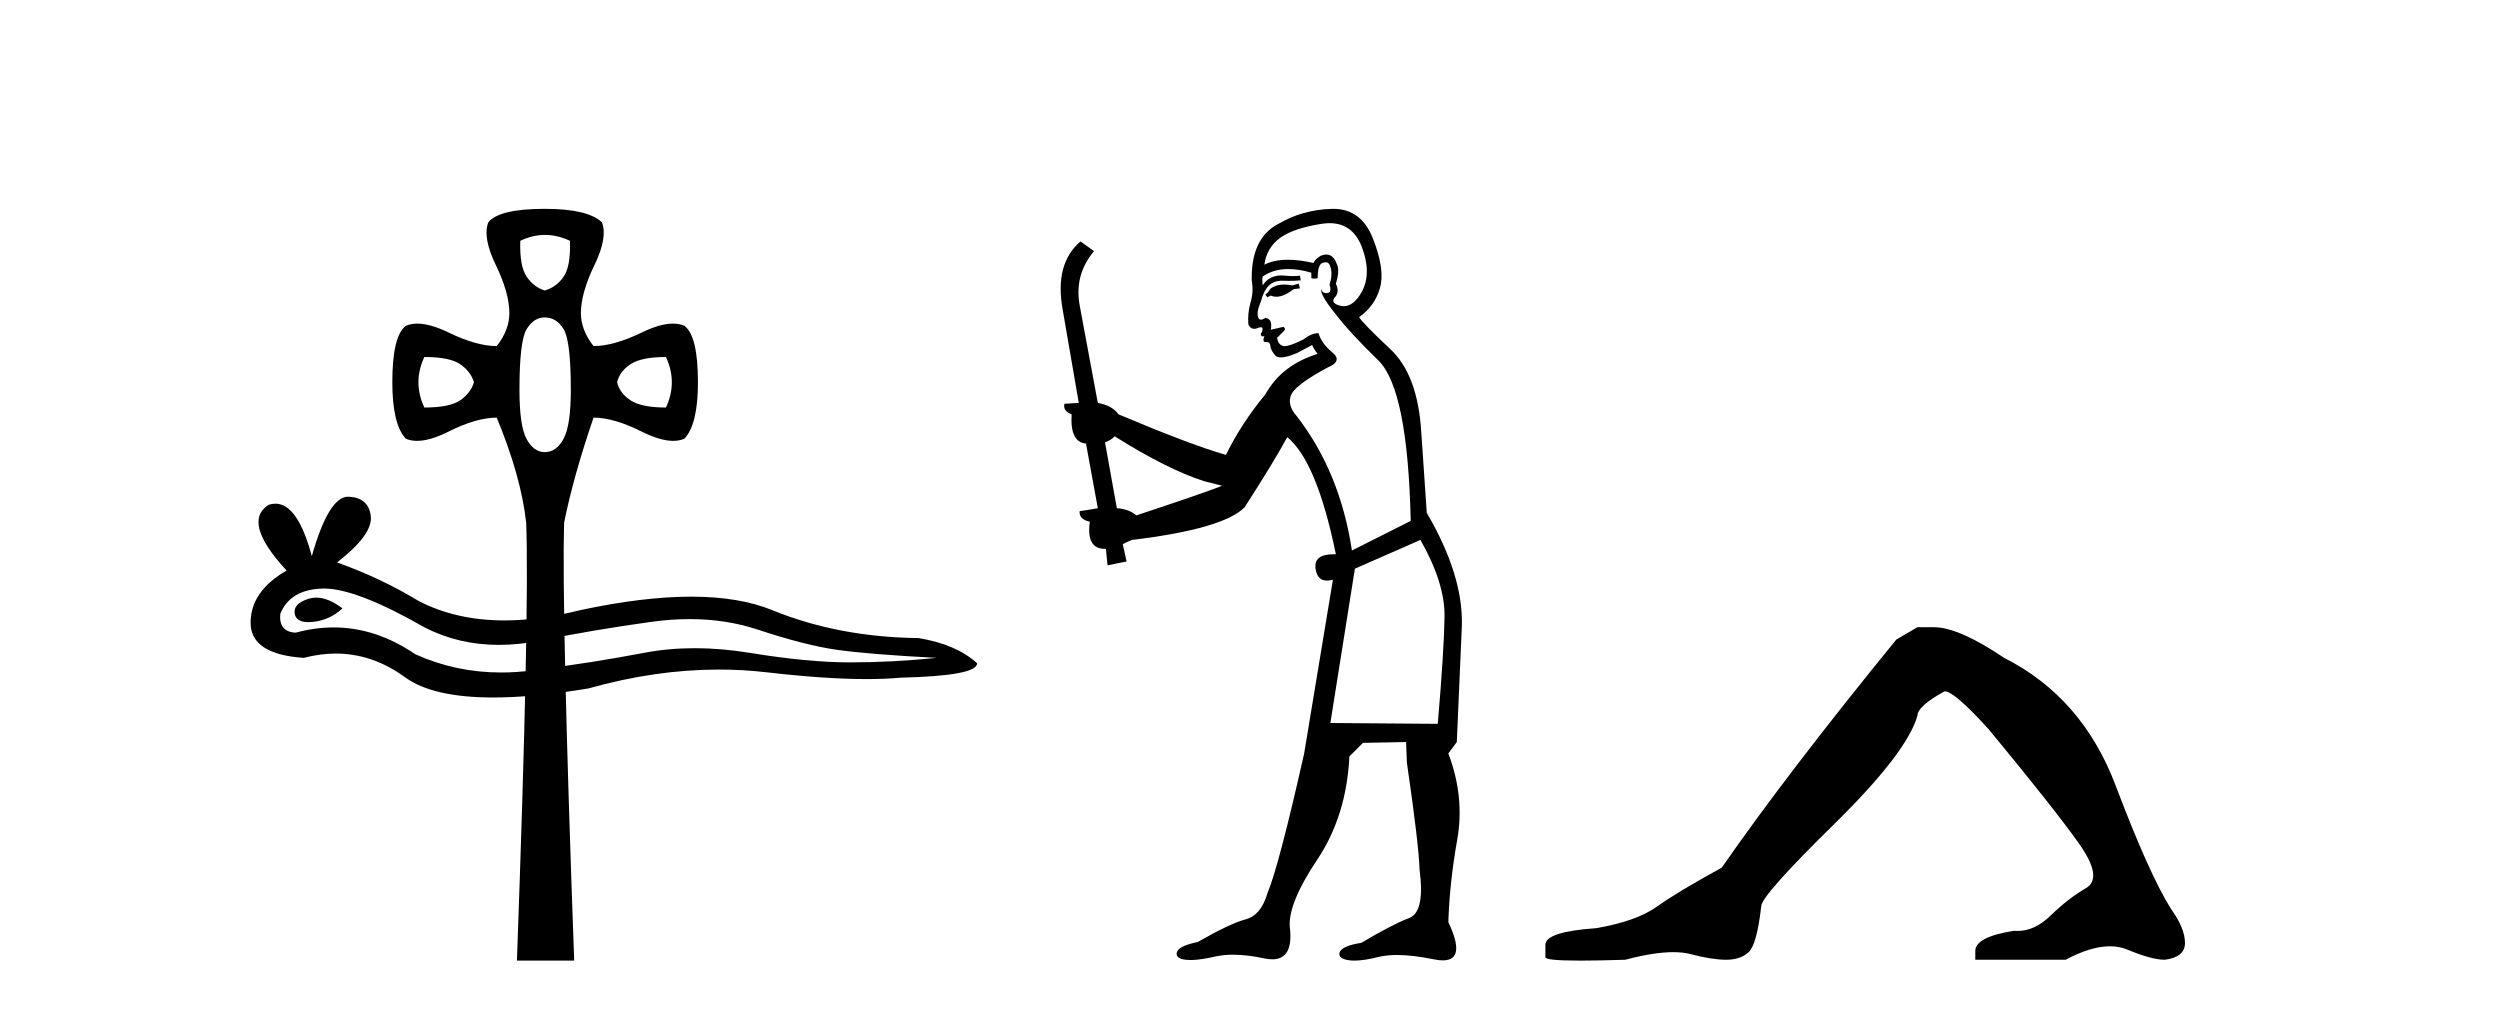
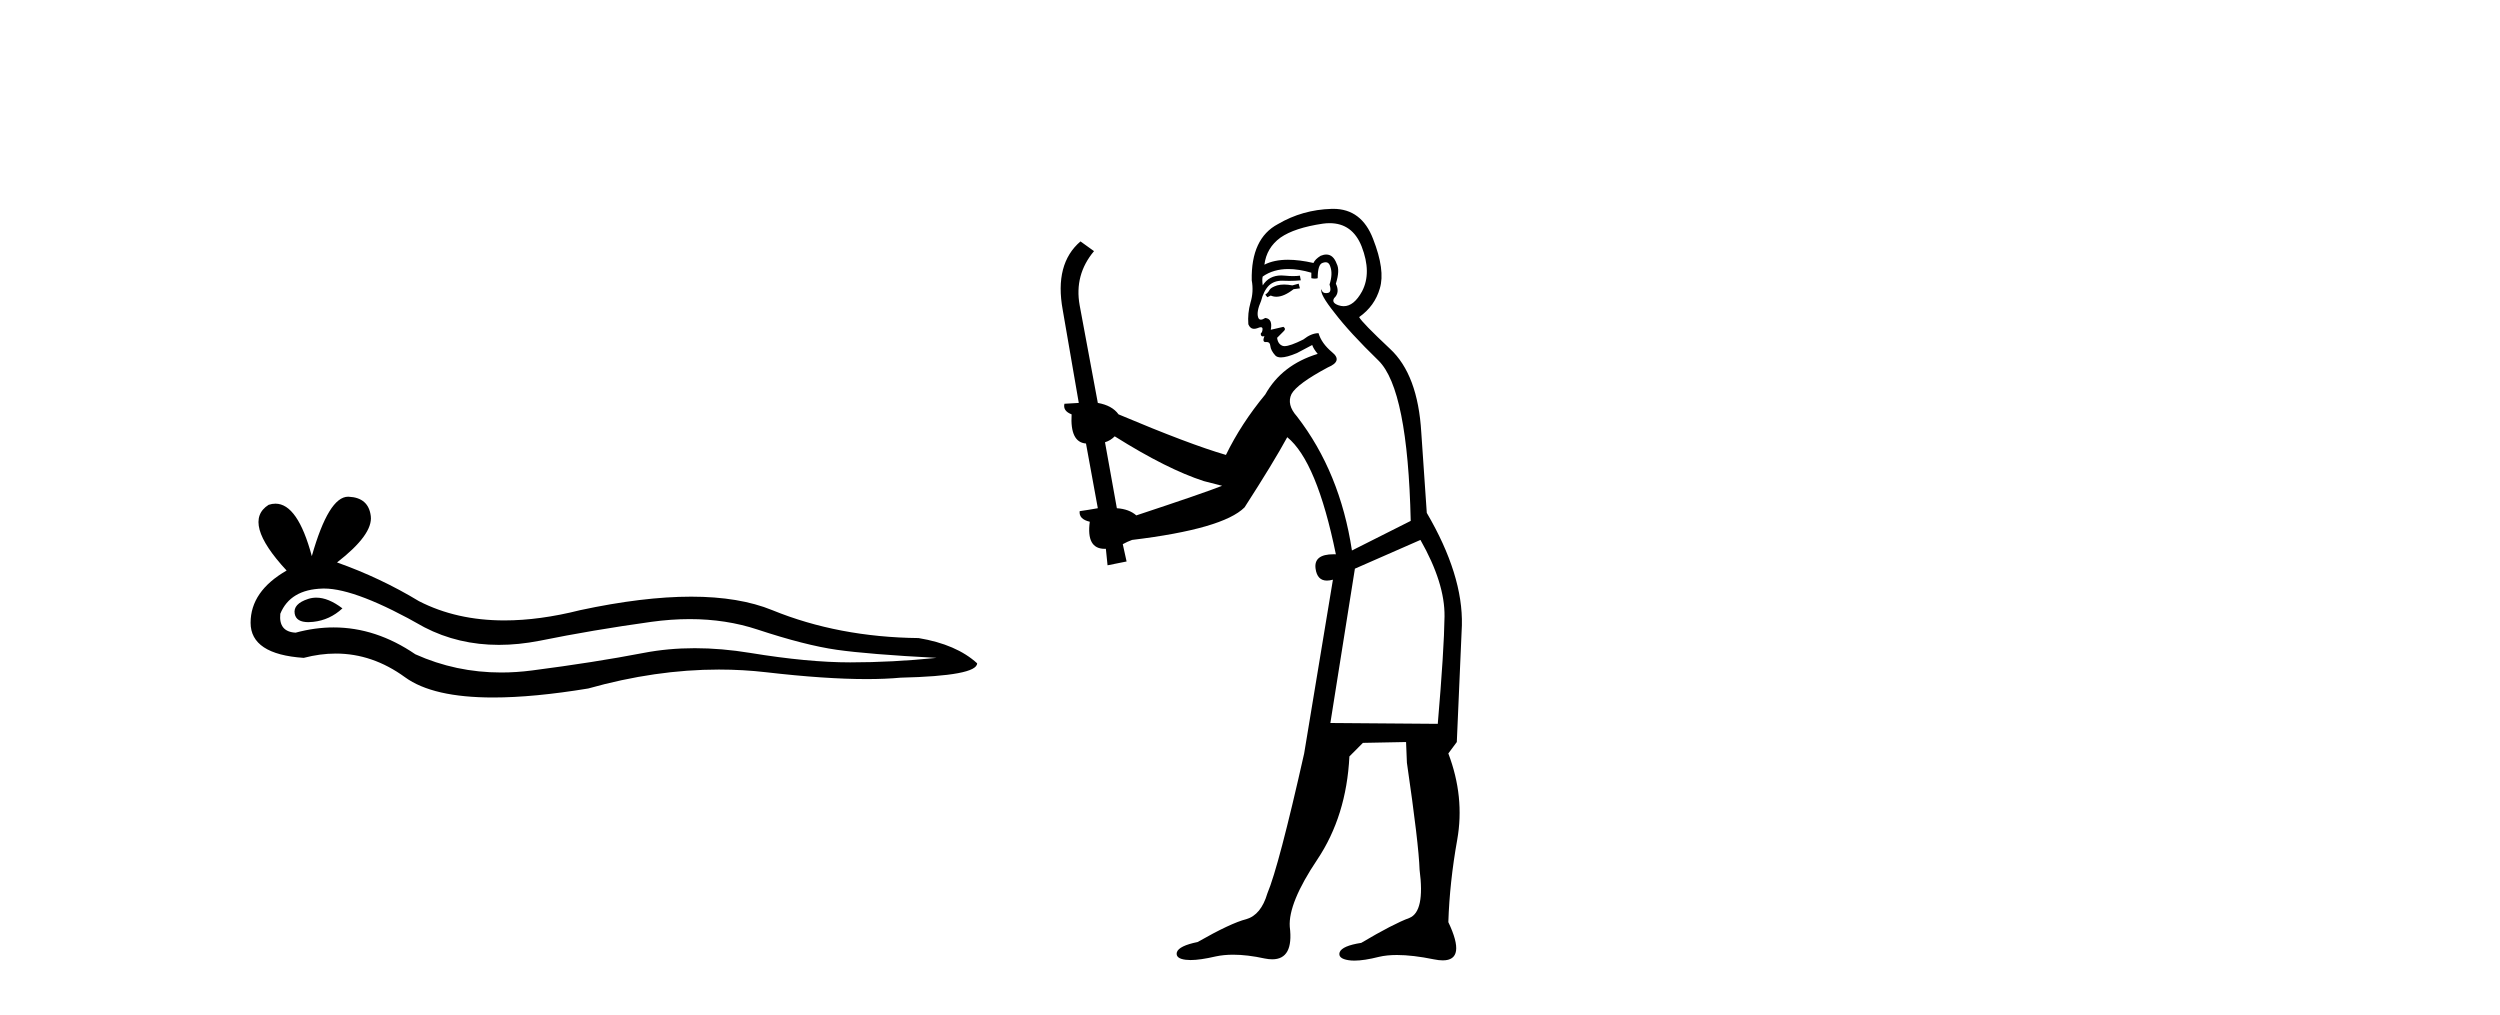
<svg xmlns="http://www.w3.org/2000/svg" width="101.0" height="41.0">
-   <path d="M 22.015 9.491 Q 22.517 9.491 23.027 9.729 Q 23.061 10.75 22.772 11.175 Q 22.483 11.6 22.006 11.736 Q 21.564 11.6 21.275 11.175 Q 20.986 10.75 21.02 9.729 Q 21.513 9.491 22.015 9.491 ZM 17.143 14.423 Q 18.163 14.423 18.588 14.712 Q 19.013 15.001 19.149 15.443 Q 19.013 15.885 18.588 16.174 Q 18.163 16.464 17.143 16.464 Q 16.667 15.443 17.143 14.423 ZM 26.904 14.423 Q 27.38 15.443 26.904 16.464 Q 25.918 16.464 25.476 16.174 Q 25.034 15.885 24.931 15.443 Q 25.034 15.001 25.476 14.712 Q 25.918 14.423 26.904 14.423 ZM 22.006 12.824 Q 22.483 12.824 22.772 13.3 Q 23.061 13.777 23.061 15.749 Q 23.061 17.178 22.772 17.722 Q 22.483 18.266 22.006 18.266 Q 21.564 18.266 21.275 17.739 Q 20.986 17.212 20.986 15.749 Q 20.986 13.777 21.275 13.3 Q 21.564 12.824 22.006 12.824 ZM 22.006 8.437 Q 20.17 8.437 19.728 8.981 Q 19.49 9.593 20.034 10.716 Q 20.578 11.838 20.578 12.654 Q 20.578 13.335 20.068 13.981 Q 19.252 13.981 18.129 13.437 Q 17.381 13.074 16.859 13.074 Q 16.599 13.074 16.395 13.164 Q 15.85 13.573 15.85 15.443 Q 15.85 17.144 16.395 17.722 Q 16.594 17.811 16.849 17.811 Q 17.373 17.811 18.129 17.433 Q 19.252 16.872 20.068 16.872 Q 21.054 19.253 21.258 21.123 Q 21.394 24.694 20.884 38.809 L 23.197 38.809 Q 22.687 24.66 22.789 21.123 Q 23.163 19.253 23.979 16.872 Q 24.795 16.872 25.918 17.433 Q 26.674 17.811 27.198 17.811 Q 27.453 17.811 27.652 17.722 Q 28.197 17.144 28.197 15.443 Q 28.197 13.573 27.652 13.164 Q 27.448 13.074 27.188 13.074 Q 26.666 13.074 25.918 13.437 Q 24.795 13.981 23.979 13.981 Q 23.469 13.335 23.469 12.654 Q 23.469 11.838 24.013 10.716 Q 24.557 9.593 24.319 8.981 Q 23.741 8.437 22.006 8.437 Z" style="fill:#000000;stroke:none" />
  <path d="M 12.778 24.145 Q 12.61 24.145 12.452 24.196 Q 11.834 24.396 11.906 24.796 Q 11.968 25.135 12.459 25.135 Q 12.548 25.135 12.652 25.123 Q 13.325 25.051 13.834 24.578 Q 13.266 24.145 12.778 24.145 ZM 13.093 23.777 Q 14.406 23.777 17.144 25.342 Q 18.518 26.053 20.156 26.053 Q 20.947 26.053 21.8 25.887 Q 23.945 25.451 26.31 25.123 Q 27.113 25.012 27.865 25.012 Q 29.329 25.012 30.602 25.433 Q 32.529 26.069 33.802 26.251 Q 35.075 26.433 37.84 26.578 Q 36.057 26.76 34.348 26.76 Q 32.638 26.76 30.311 26.378 Q 29.147 26.187 28.069 26.187 Q 26.992 26.187 26.001 26.378 Q 24.018 26.76 21.49 27.087 Q 20.858 27.169 20.248 27.169 Q 18.417 27.169 16.78 26.433 Q 15.191 25.348 13.479 25.348 Q 12.723 25.348 11.943 25.56 Q 11.252 25.523 11.324 24.796 Q 11.725 23.814 13.034 23.778 Q 13.063 23.777 13.093 23.777 ZM 14.065 20.067 Q 13.278 20.067 12.597 22.468 Q 12.028 20.348 11.128 20.348 Q 10.993 20.348 10.852 20.395 Q 9.76 21.086 11.579 23.05 Q 10.124 23.887 10.124 25.16 Q 10.124 26.433 12.27 26.578 Q 12.934 26.404 13.566 26.404 Q 15.049 26.404 16.362 27.36 Q 17.486 28.179 19.926 28.179 Q 21.552 28.179 23.764 27.815 Q 26.48 27.05 29.043 27.05 Q 30.015 27.05 30.965 27.16 Q 33.341 27.435 35.012 27.435 Q 35.771 27.435 36.385 27.378 Q 39.476 27.306 39.476 26.797 Q 38.64 26.033 37.112 25.778 Q 33.875 25.742 31.202 24.651 Q 29.865 24.105 27.924 24.105 Q 25.982 24.105 23.436 24.651 Q 21.794 25.065 20.379 25.065 Q 18.44 25.065 16.926 24.287 Q 15.362 23.341 13.616 22.723 Q 15.071 21.595 14.98 20.85 Q 14.889 20.104 14.089 20.068 Q 14.077 20.067 14.065 20.067 Z" style="fill:#000000;stroke:none" />
  <path d="M 52.466 11.461 L 52.21 11.53 Q 52.03 11.495 51.877 11.495 Q 51.723 11.495 51.595 11.53 Q 51.339 11.615 51.287 11.717 Q 51.236 11.82 51.117 11.905 L 51.202 12.008 L 51.339 11.94 Q 51.446 11.988 51.567 11.988 Q 51.871 11.988 52.261 11.683 L 52.517 11.649 L 52.466 11.461 ZM 53.715 9.016 Q 54.638 9.016 55.011 9.958 Q 55.421 11.017 55.028 11.769 Q 54.7 12.37 54.285 12.37 Q 54.181 12.37 54.072 12.332 Q 53.781 12.23 53.901 12.042 Q 54.14 11.82 53.969 11.461 Q 54.14 10.915 54.003 10.658 Q 53.866 10.283 53.582 10.283 Q 53.478 10.283 53.354 10.334 Q 53.132 10.47 53.064 10.624 Q 52.491 10.494 52.034 10.494 Q 51.469 10.494 51.082 10.693 Q 51.168 10.009 51.731 9.599 Q 52.295 9.206 53.44 9.036 Q 53.583 9.016 53.715 9.016 ZM 45.035 17.628 Q 47.154 18.96 48.64 19.438 L 49.374 19.626 Q 48.64 19.917 45.907 20.822 Q 45.616 20.566 45.121 20.532 L 44.642 17.867 Q 44.865 17.799 45.035 17.628 ZM 53.554 10.595 Q 53.698 10.595 53.747 10.778 Q 53.85 11.068 53.713 11.495 Q 53.815 11.82 53.628 11.837 Q 53.596 11.842 53.569 11.842 Q 53.417 11.842 53.388 11.683 L 53.388 11.683 Q 53.303 11.871 53.918 12.64 Q 54.516 13.426 55.694 14.57 Q 56.873 15.732 56.993 21.044 L 54.618 22.24 Q 54.14 19.08 52.398 16.825 Q 51.971 16.347 52.176 15.92 Q 52.398 15.51 53.645 14.843 Q 54.26 14.587 53.815 14.228 Q 53.388 13.87 53.269 13.46 Q 52.978 13.46 52.654 13.716 Q 52.118 13.984 51.896 13.984 Q 51.85 13.984 51.817 13.972 Q 51.629 13.904 51.595 13.648 L 51.851 13.391 Q 51.971 13.289 51.851 13.204 L 51.339 13.323 Q 51.424 12.879 51.117 12.845 Q 51.009 12.914 50.939 12.914 Q 50.854 12.914 50.826 12.811 Q 50.758 12.589 50.946 12.162 Q 51.048 11.752 51.27 11.53 Q 51.475 11.34 51.797 11.34 Q 51.823 11.34 51.851 11.342 Q 51.971 11.347 52.088 11.347 Q 52.324 11.347 52.551 11.325 L 52.517 11.137 Q 52.389 11.154 52.24 11.154 Q 52.09 11.154 51.919 11.137 Q 51.84 11.128 51.766 11.128 Q 51.267 11.128 51.014 11.53 Q 50.98 11.273 51.014 11.171 Q 51.446 10.869 52.05 10.869 Q 52.472 10.869 52.978 11.017 L 52.978 11.239 Q 53.055 11.256 53.119 11.256 Q 53.183 11.256 53.235 11.239 Q 53.235 10.693 53.423 10.624 Q 53.496 10.595 53.554 10.595 ZM 57.386 21.813 Q 58.376 23.555 58.359 24.905 Q 58.342 26.254 58.086 29.243 L 53.747 29.209 L 54.738 22.974 L 57.386 21.813 ZM 53.862 8.437 Q 53.83 8.437 53.798 8.438 Q 52.62 8.472 51.629 9.053 Q 50.536 9.633 50.57 11.325 Q 50.655 11.786 50.519 12.23 Q 50.399 12.657 50.433 13.101 Q 50.506 13.284 50.667 13.284 Q 50.731 13.284 50.809 13.255 Q 50.889 13.22 50.937 13.22 Q 51.052 13.22 50.98 13.426 Q 50.912 13.46 50.946 13.545 Q 50.968 13.591 51.022 13.591 Q 51.048 13.591 51.082 13.579 L 51.082 13.579 Q 50.986 13.82 51.13 13.82 Q 51.14 13.82 51.151 13.819 Q 51.165 13.817 51.178 13.817 Q 51.306 13.817 51.321 13.972 Q 51.339 14.16 51.526 14.365 Q 51.6 14.439 51.751 14.439 Q 51.983 14.439 52.398 14.263 L 53.013 13.938 Q 53.064 14.092 53.235 14.297 Q 51.783 14.741 51.117 15.937 Q 50.143 17.115 49.528 18.379 Q 48.059 17.952 45.189 16.74 Q 44.933 16.381 44.352 16.278 L 43.618 12.332 Q 43.396 11.102 44.198 10.146 L 43.652 9.753 Q 42.593 10.658 42.934 12.52 L 43.583 16.278 L 43.003 16.312 Q 42.934 16.603 43.293 16.74 Q 43.225 17.867 43.874 17.918 L 44.352 20.532 Q 43.976 20.6 43.618 20.651 Q 43.583 20.976 44.028 21.078 Q 43.878 22.173 44.63 22.173 Q 44.653 22.173 44.677 22.172 L 44.745 22.838 L 45.514 22.684 L 45.36 21.984 Q 45.548 21.881 45.736 21.813 Q 49.408 21.369 50.28 20.498 Q 51.458 18.67 52.005 17.662 Q 53.201 18.636 53.969 22.394 Q 53.922 22.392 53.877 22.392 Q 53.068 22.392 53.149 22.974 Q 53.216 23.456 53.607 23.456 Q 53.716 23.456 53.85 23.419 L 53.85 23.419 L 52.688 30.439 Q 51.663 35 51.202 36.093 Q 50.946 36.964 50.348 37.135 Q 49.733 37.289 48.383 38.058 Q 47.632 38.211 47.546 38.468 Q 47.478 38.724 47.905 38.775 Q 47.993 38.786 48.099 38.786 Q 48.487 38.786 49.118 38.639 Q 49.439 38.57 49.82 38.57 Q 50.392 38.57 51.099 38.724 Q 51.262 38.756 51.399 38.756 Q 52.27 38.756 52.107 37.443 Q 52.039 36.486 53.218 34.727 Q 54.396 32.967 54.516 30.559 L 55.062 30.012 L 56.805 29.978 L 56.839 30.815 Q 57.317 34.095 57.351 35.137 Q 57.573 36.828 56.941 37.084 Q 56.292 37.323 54.994 38.092 Q 54.225 38.211 54.123 38.468 Q 54.038 38.724 54.482 38.792 Q 54.588 38.809 54.719 38.809 Q 55.109 38.809 55.712 38.656 Q 56.027 38.582 56.437 38.582 Q 57.071 38.582 57.932 38.758 Q 58.132 38.799 58.288 38.799 Q 59.248 38.799 58.513 37.255 Q 58.564 35.649 58.872 33.924 Q 59.179 32.199 58.513 30.439 L 58.855 29.978 L 59.06 25.263 Q 59.111 23.231 57.642 20.72 Q 57.573 19.797 57.42 17.474 Q 57.283 15.134 56.156 14.092 Q 55.028 13.033 54.909 12.811 Q 55.541 12.367 55.746 11.649 Q 55.968 10.915 55.472 9.651 Q 55.007 8.437 53.862 8.437 Z" style="fill:#000000;stroke:none" />
-   <path d="M 77.463 25.34 L 76.612 25.837 Q 72.217 31.224 69.559 35.052 Q 67.751 36.045 66.936 36.629 Q 66.121 37.214 64.49 37.498 Q 62.434 37.64 62.434 38.171 L 62.434 38.207 L 62.434 38.668 Q 62.411 38.809 63.852 38.809 Q 64.573 38.809 65.66 38.774 Q 66.818 38.467 67.597 38.467 Q 67.987 38.467 68.283 38.543 Q 69.169 38.774 69.736 38.774 Q 70.303 38.774 70.64 38.473 Q 70.976 38.171 71.154 36.612 Q 71.154 36.186 74.096 33.298 Q 77.037 30.409 77.463 28.92 Q 77.463 28.53 78.562 27.928 Q 78.952 27.928 80.334 29.452 Q 83.028 32.713 84.002 34.095 Q 84.977 35.478 84.268 35.885 Q 83.559 36.293 82.85 36.984 Q 82.207 37.611 81.506 37.611 Q 81.434 37.611 81.362 37.604 Q 79.802 37.852 79.802 38.419 L 79.802 38.774 L 83.453 38.774 Q 84.469 38.23 85.241 38.23 Q 85.627 38.23 85.952 38.366 Q 86.927 38.774 87.458 38.774 Q 88.273 38.668 88.273 38.1 Q 88.273 37.498 87.706 36.718 Q 86.82 35.3 85.473 31.738 Q 84.126 28.176 80.972 26.581 Q 79.129 25.34 78.136 25.34 Z" style="fill:#000000;stroke:none" />
</svg>